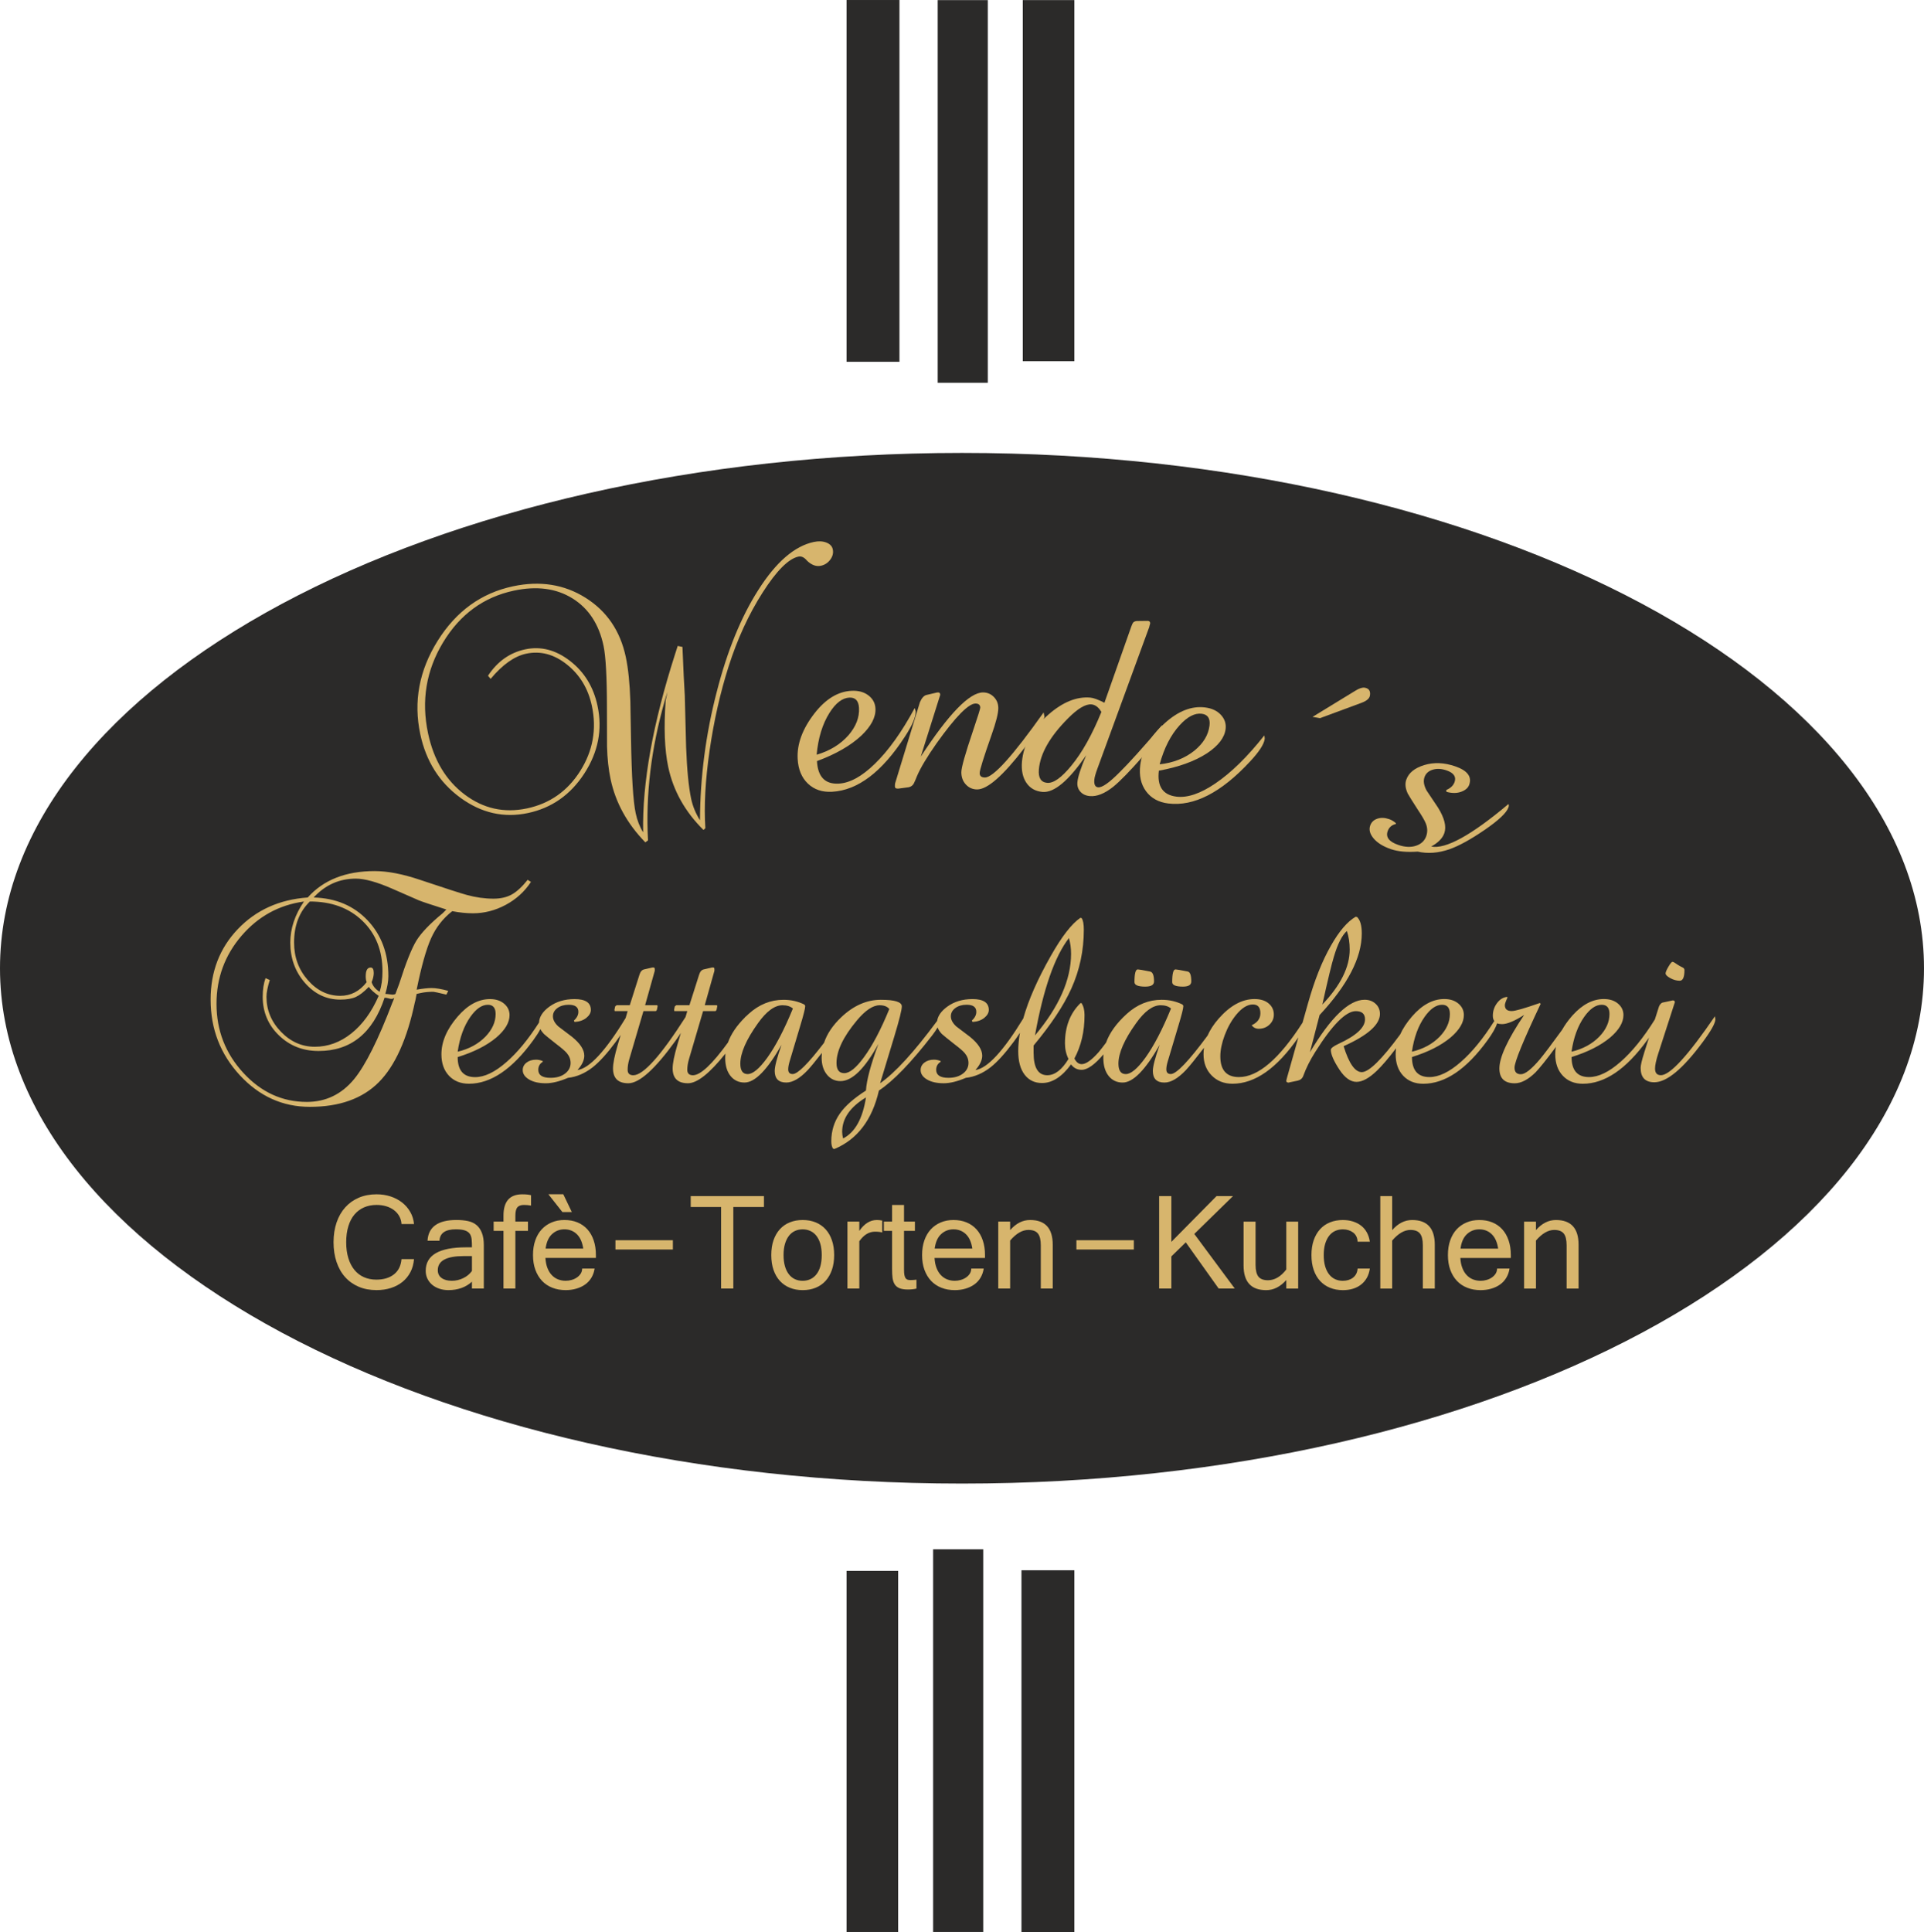
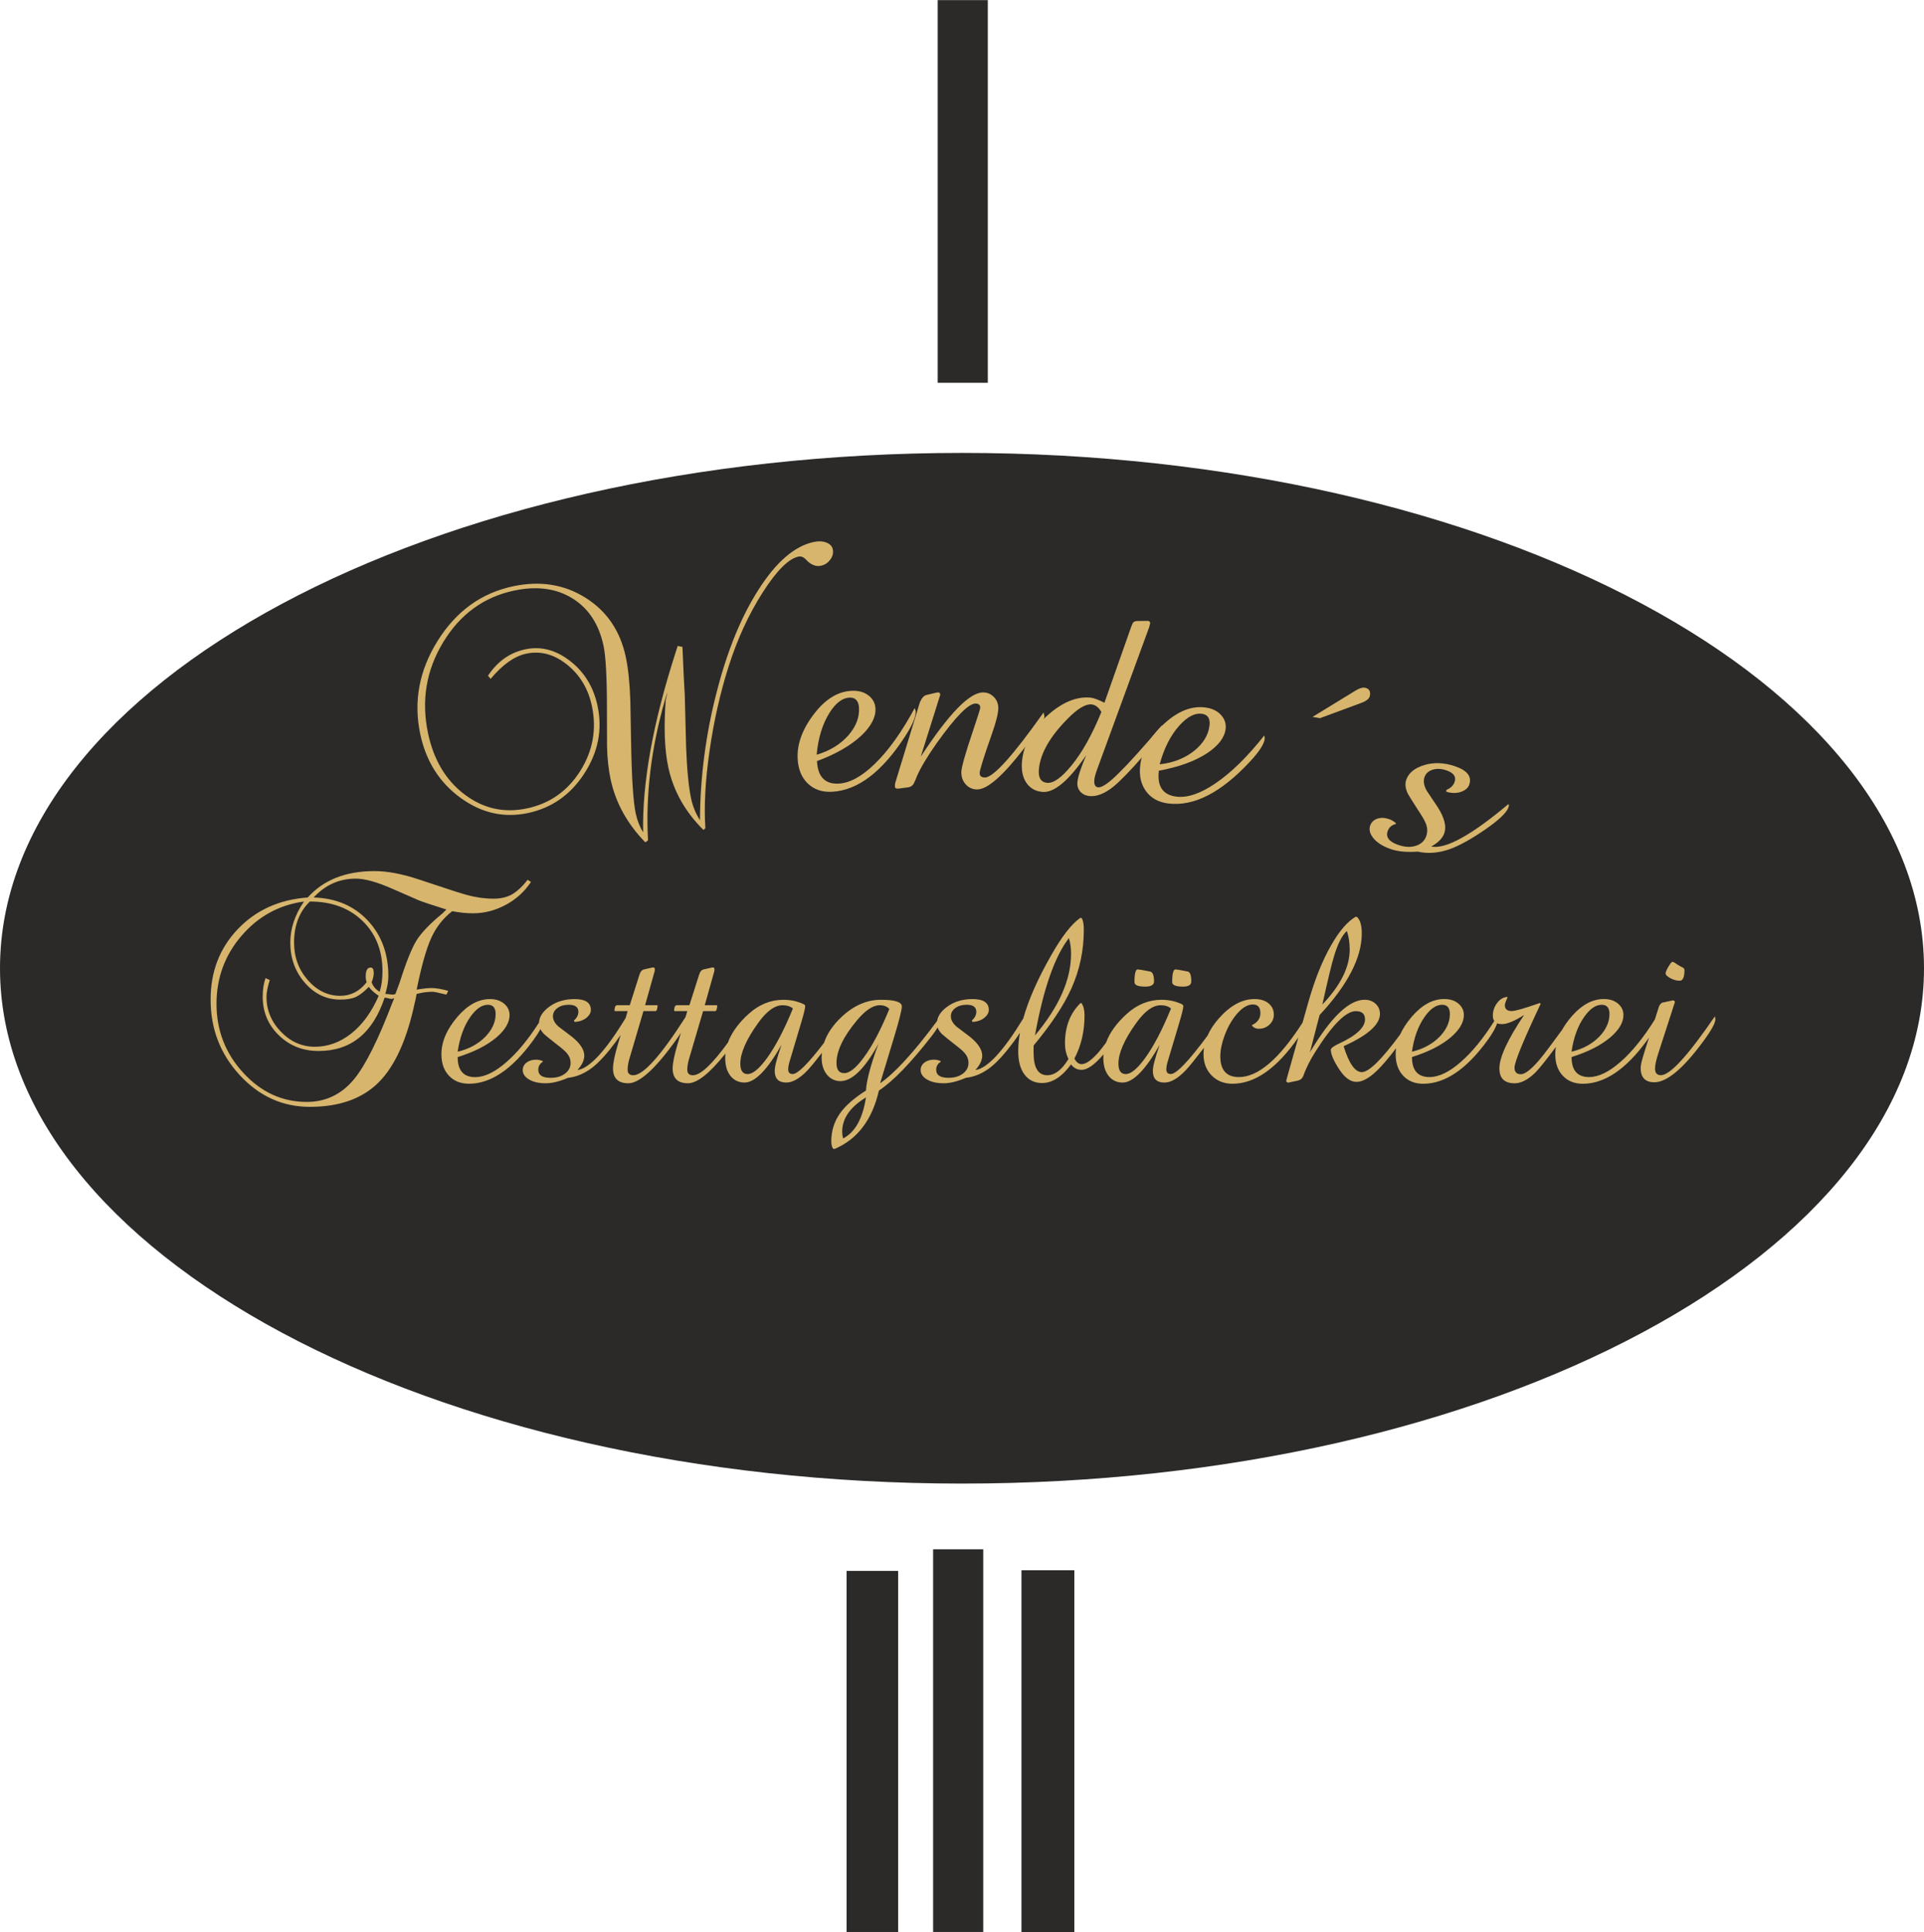
<svg xmlns="http://www.w3.org/2000/svg" xml:space="preserve" width="40.346mm" height="40.509mm" version="1.1" style="shape-rendering:geometricPrecision; text-rendering:geometricPrecision; image-rendering:optimizeQuality; fill-rule:evenodd; clip-rule:evenodd" viewBox="0 0 2068.72 2077.06">
  <defs>
    <style type="text/css">
   
    .fil0 {fill:#2B2A29}
    .fil1 {fill:#D7B56D}
   
  </style>
  </defs>
  <g id="Ebene_x0020_1">
-     <polygon class="fil0" points="910.27,0 967.11,0 967.11,388.95 910.27,388.95 " />
    <polygon class="fil0" points="1008.22,0.11 1062.1,0.11 1062.1,411.52 1008.22,411.52 " />
-     <polygon class="fil0" points="1099.71,0.09 1155.14,0.09 1155.14,388.29 1099.71,388.29 " />
    <path class="fil0" d="M1034.36 486.9c571.17,0 1034.36,248.09 1034.36,554.01 0,305.92 -463.19,554 -1034.36,554 -571.17,0 -1034.36,-248.08 -1034.36,-554 0,-305.92 463.19,-554.01 1034.36,-554.01z" />
    <path class="fil1" d="M479.93 1069.27l2.02 -4.06c-7.43,-2.03 -13.35,-3.04 -17.74,-3.04 -4.22,0 -9.63,0.59 -16.23,1.78 5.07,-25.01 10.23,-43.39 15.46,-55.13 5.24,-11.75 12.84,-21.5 22.81,-29.28 7.77,1.52 15.21,2.28 22.3,2.28 12.17,0 23.87,-3 35.11,-9 11.23,-5.99 20.32,-14.23 27.25,-24.71l-3.55 -2.28c-5.91,7.43 -11.57,12.67 -16.98,15.72 -5.41,3.04 -12,4.56 -19.77,4.56 -9.47,0 -19.09,-1.35 -28.89,-4.06 -6.26,-1.69 -22.99,-7.1 -50.19,-16.22 -18.59,-6.26 -34.81,-9.38 -48.67,-9.38 -31.09,0 -55.08,9.47 -71.98,28.39 -30.58,2.19 -55.64,13.52 -75.15,33.96 -19.52,20.44 -29.28,45.71 -29.28,75.78 0,31.6 10.48,58.72 31.43,81.37 20.96,22.64 46.05,33.96 75.28,33.96 31.76,0 56.44,-8.79 74.01,-26.36 17.57,-17.58 30.58,-46.47 39.03,-86.69 0,0.68 0.59,-2.11 1.77,-8.36l4.57 -1.02c3.88,-0.84 8.36,-1.27 13.43,-1.27 0.84,0 5.49,1.02 13.94,3.04zm1287.87 62.61l5.26 -16.45c-0.63,0.9 -1.28,1.82 -1.96,2.76 -22.65,31.26 -45.71,46.89 -69.2,46.89 -8.96,0 -16.14,-2.87 -21.55,-8.61 -5.4,-5.75 -8.11,-13.43 -8.11,-23.07 0,-2.64 0.23,-5.28 0.67,-7.92 -10,13.51 -17.32,22.65 -21.96,27.44 -7.94,7.77 -15.38,11.66 -22.3,11.66 -10.98,0 -16.48,-5.33 -16.48,-15.97 0,-12 8.88,-31.17 26.62,-57.53 -10.31,6.59 -18.25,9.89 -23.83,9.89 -2.08,0 -3.83,-0.3 -5.26,-0.89 -1.37,4.62 -4.77,10.66 -10.2,18.12 -22.65,31.26 -45.71,46.89 -69.2,46.89 -8.95,0 -16.14,-2.87 -21.55,-8.61 -5.4,-5.75 -8.11,-13.43 -8.11,-23.07 0,-2.16 0.15,-4.32 0.45,-6.48 -8.28,10.87 -15.19,18.94 -20.72,24.22 -8.28,7.94 -15.54,11.91 -21.8,11.91 -6.42,0 -12.5,-4.31 -18.25,-12.93 -6.25,-9.47 -9.38,-16.64 -9.38,-21.55 0,-1.69 2.71,-3.8 8.11,-6.34 19.09,-8.78 28.64,-17.58 28.64,-26.36 0,-5.92 -3.3,-8.87 -9.89,-8.87 -10.64,0 -25.18,14.62 -43.6,43.85 -5.57,8.79 -9.89,17.4 -12.93,25.85 -1.02,2.7 -3.04,4.39 -6.09,5.07l-8.61 1.77c-0.17,0 -0.34,0.08 -0.51,0.25 -0.34,0 -0.59,0 -0.76,0 -1.52,0 -2.28,-0.67 -2.28,-2.03 0,-0.17 0.25,-1.18 0.76,-3.04l12.25 -43.5c-23.02,33.22 -46.61,49.83 -70.8,49.83 -9.13,0 -16.6,-2.95 -22.43,-8.87 -5.83,-5.92 -8.75,-13.52 -8.75,-22.82 0,-2.34 0.17,-4.68 0.52,-6.99 -9.3,12.09 -15.8,20.11 -19.53,24.06 -8.45,8.91 -16.14,13.35 -23.06,13.35 -8.28,0 -12.42,-4.18 -12.42,-12.5 0,-4.86 2.46,-14.19 7.35,-28.05 -15.38,27.04 -28.64,40.55 -39.79,40.55 -6.26,0 -11.28,-2.37 -15.08,-7.1 -3.8,-4.73 -5.71,-11.23 -5.71,-19.51 0,-1.24 0.05,-2.47 0.15,-3.7 -9.42,11.08 -17.24,16.62 -23.47,16.62 -4.73,0 -8.53,-1.95 -11.4,-5.83 -9.8,13.35 -20.19,20.02 -31.18,20.02 -7.94,0 -14.19,-3 -18.76,-9 -4.56,-6 -6.85,-14.4 -6.85,-25.22 0,-6.24 0.62,-12.84 1.84,-19.81 -1.88,2.97 -4.14,6.23 -6.78,9.79 -9.21,12.42 -17.45,21.5 -24.72,27.25 -8.44,6.59 -17.32,10.39 -26.61,11.41 -9.13,3.89 -17.07,5.83 -23.83,5.83 -7.43,0 -13.43,-1.35 -18,-4.06 -4.56,-2.7 -6.84,-6.09 -6.84,-10.14 0,-3.21 1.35,-5.88 4.05,-7.99 2.71,-2.11 6.17,-3.17 10.4,-3.17 2.36,0 4.73,0.51 7.1,1.52l0 0.76c-3.21,2.03 -4.82,4.9 -4.82,8.62 0,5.74 4.39,8.62 13.18,8.62 6.42,0 11.61,-1.52 15.59,-4.56 3.97,-3.04 5.96,-6.85 5.96,-11.4 0,-3.89 -1.35,-7.44 -4.06,-10.65 -1.86,-2.19 -5.58,-5.41 -11.15,-9.63 -7.1,-5.58 -11.58,-9.21 -13.43,-10.9 -2.2,-2.31 -3.72,-4.65 -4.56,-7.02 -1.41,2.49 -3.35,5.33 -5.83,8.54 -22.64,29.24 -41.74,49.01 -57.28,59.31 -7.27,31.6 -23.24,52.55 -47.91,62.86l-1.52 -0.51c-1.18,-1.86 -1.77,-4.48 -1.77,-7.86 0,-10.98 3.04,-20.87 9.13,-29.65 5.74,-8.28 15.12,-16.56 28.13,-24.84 0.68,-11.15 5.15,-27.88 13.43,-50.19 -14.7,26.7 -28.3,40.05 -40.81,40.05 -5.92,0 -10.77,-2.32 -14.57,-6.97 -3.8,-4.65 -5.71,-10.77 -5.71,-18.38 0,-1.66 0.08,-3.31 0.24,-4.95 -7.01,9 -12.08,15.16 -15.19,18.47 -8.45,8.91 -16.14,13.35 -23.07,13.35 -8.28,0 -12.42,-4.18 -12.42,-12.5 0,-4.86 2.45,-14.19 7.35,-28.05 -15.38,27.04 -28.64,40.55 -39.8,40.55 -6.25,0 -11.28,-2.37 -15.08,-7.1 -3.8,-4.73 -5.7,-11.23 -5.7,-19.51 0,-1.5 0.07,-2.98 0.21,-4.47 -16.96,21.23 -30.37,31.85 -40.26,31.85 -10.98,0 -16.47,-5.33 -16.47,-15.97 0,-5.41 1.69,-13.85 5.07,-25.34l3.76 -12.8c-1.61,2.56 -3.54,5.38 -5.79,8.49 -21.97,30.42 -38.87,45.63 -50.69,45.63 -10.98,0 -16.47,-5.33 -16.47,-15.97 0,-5.41 1.69,-13.85 5.07,-25.34l3.13 -10.66c-1.55,2.33 -3.31,4.83 -5.28,7.49 -9.21,12.42 -17.45,21.5 -24.71,27.25 -8.45,6.59 -17.32,10.39 -26.62,11.41 -9.12,3.89 -17.06,5.83 -23.82,5.83 -7.44,0 -13.44,-1.35 -18,-4.06 -4.56,-2.7 -6.85,-6.09 -6.85,-10.14 0,-3.21 1.35,-5.88 4.06,-7.99 2.7,-2.11 6.17,-3.17 10.39,-3.17 2.36,0 4.73,0.51 7.1,1.52l0 0.76c-3.21,2.03 -4.81,4.9 -4.81,8.62 0,5.74 4.39,8.62 13.18,8.62 6.42,0 11.62,-1.52 15.59,-4.56 3.97,-3.04 5.96,-6.85 5.96,-11.4 0,-3.89 -1.35,-7.44 -4.06,-10.65 -1.86,-2.19 -5.57,-5.41 -11.15,-9.63 -7.1,-5.58 -11.58,-9.21 -13.43,-10.9 -1.67,-1.74 -2.94,-3.51 -3.83,-5.29 -1.79,3.45 -4.32,7.41 -7.58,11.88 -22.64,31.26 -45.71,46.89 -69.19,46.89 -8.96,0 -16.14,-2.87 -21.55,-8.61 -5.41,-5.75 -8.11,-13.43 -8.11,-23.07 0,-13.52 5.83,-27.04 17.49,-40.55 10.81,-12.51 22.39,-18.76 34.73,-18.76 6.25,0 11.32,1.65 15.21,4.94 3.89,3.29 5.83,7.39 5.83,12.29 0,7.94 -4.74,15.97 -14.2,24.08 -10.31,8.62 -24.16,15.63 -41.57,21.04 0,14.37 6.25,21.55 18.76,21.55 10.14,0 21.38,-5.4 33.71,-16.22 11.8,-10.29 23.47,-24.44 35,-42.45 0.32,-6.25 4.03,-11.95 11.13,-17.12 7.43,-5.4 16.47,-8.11 27.12,-8.11 11.65,0 17.48,3.89 17.48,11.66 0,3.04 -1.6,5.87 -4.81,8.49 -3.21,2.62 -7.43,4.1 -12.67,4.44l-0.76 -1.52c3.21,-2.87 4.82,-5.99 4.82,-9.38 0,-5.07 -3.47,-7.6 -10.39,-7.6 -4.9,0 -8.96,1.18 -12.17,3.55 -3.21,2.36 -4.81,5.32 -4.81,8.87 0,3.72 1.94,7.35 5.83,10.9 4.9,3.72 9.8,7.43 14.7,11.15 8.78,7.1 13.18,13.86 13.18,20.28 0,4.9 -2.45,10.05 -7.35,15.46 12.92,-1.8 30.19,-20.45 51.81,-55.97l2.17 -7.4 -13.94 0 -0.25 -1.52 0.76 -3.55 1.52 -1.27 14.19 0 10.39 -32.7c1.02,-3.38 2.7,-5.32 5.07,-5.83l8.87 -2.03 1.27 0c0.85,0 1.27,0.59 1.27,1.77l0 1.78 -10.39 37 13.18 0 0.25 1.27 -0.76 3.8 -1.02 1.27 -13.43 0 -15.21 51.7c-1.18,4.06 -1.77,7.86 -1.77,11.41 0,3.89 2.03,5.83 6.09,5.83 10.76,0 29.49,-20.86 56.17,-62.56l1.88 -6.38 -13.94 0 -0.25 -1.52 0.76 -3.55 1.52 -1.27 14.2 0 10.39 -32.7c1.01,-3.38 2.7,-5.32 5.07,-5.83l8.88 -2.03 1.27 0c0.85,0 1.27,0.59 1.27,1.77l0 1.78 -10.39 37 13.18 0 0.25 1.27 -0.76 3.8 -1.02 1.27 -13.43 0 -15.21 51.7c-1.18,4.06 -1.77,7.86 -1.77,11.41 0,3.89 2.03,5.83 6.08,5.83 8.08,0 20.62,-11.73 37.65,-35.18 3.3,-9.19 9.41,-18.21 18.32,-27.06 0.18,-0.29 0.37,-0.57 0.56,-0.87 0.04,0.07 0.08,0.14 0.12,0.21 1.02,-1 2.08,-2 3.18,-3 11.15,-10.14 23.65,-15.21 37.51,-15.21 8.11,0 15.55,1.69 22.3,5.02l1.02 1.27 0 0.76c0,2.19 -1.69,8.92 -5.07,20.15l-11.66 39.03c-1.01,3.38 -1.52,6.21 -1.52,8.57 0,3.34 1.6,5.03 4.81,5.03 5.39,0 16.63,-11.2 33.73,-33.6 3.19,-9.62 9.35,-18.79 18.48,-27.48 13.18,-12.51 27.38,-18.76 42.58,-18.76 15.04,0 22.56,2.37 22.56,7.1 0,3.72 -2.7,14.53 -8.11,32.45l-15.21 50.19c16.07,-11.2 36.5,-33.54 61.29,-67.03 0.88,-5.56 4.52,-10.68 10.95,-15.36 7.43,-5.4 16.47,-8.11 27.12,-8.11 11.66,0 17.49,3.89 17.49,11.66 0,3.04 -1.6,5.87 -4.81,8.49 -3.21,2.62 -7.43,4.1 -12.67,4.44l-0.76 -1.52c3.21,-2.87 4.81,-5.99 4.81,-9.38 0,-5.07 -3.47,-7.6 -10.39,-7.6 -4.9,0 -8.95,1.18 -12.17,3.55 -3.21,2.36 -4.81,5.32 -4.81,8.87 0,3.72 1.95,7.35 5.83,10.9 4.9,3.72 9.8,7.43 14.7,11.15 8.79,7.1 13.18,13.86 13.18,20.28 0,4.9 -2.45,10.05 -7.35,15.46 12.86,-1.79 30.03,-20.28 51.5,-55.46 5.55,-19.85 15.42,-42.25 29.61,-67.23 11.83,-20.95 22.47,-34.64 31.94,-41.06l1.27 0.51c1.52,2.2 2.28,6.34 2.28,12.42 0,22.3 -4.48,43.43 -13.47,63.37 -8.16,18.08 -21.67,38.44 -40.52,61.08 0,1.69 0,3.38 0,5.07 0,1.69 0,2.62 0,2.79 0,16.05 4.9,24.08 14.71,24.08 8.11,0 15.71,-5.83 22.81,-17.49 -2.53,-5.07 -3.8,-10.64 -3.8,-16.73 0,-18.08 5.58,-32.52 16.73,-43.34l1.02 0c2.19,3.21 3.29,7.52 3.29,12.93 0,17.57 -3.63,33.12 -10.9,46.64 2.03,4.06 4.65,6.08 7.86,6.08 4.56,0 10.64,-4.31 18.25,-12.93 2.2,-2.64 4.85,-6.05 7.95,-10.22 3.74,-10.5 11.15,-20.79 22.21,-30.84 11.15,-10.14 23.66,-15.21 37.51,-15.21 8.11,0 15.55,1.69 22.3,5.02l1.02 1.27 0 0.76c0,2.19 -1.69,8.92 -5.07,20.15l-11.66 39.03c-1.01,3.38 -1.52,6.21 -1.52,8.57 0,3.34 1.6,5.03 4.81,5.03 5.98,0 19.16,-13.78 39.54,-41.34 2.7,-6.17 6.67,-12.25 11.91,-18.23 12.34,-14.03 25.18,-21.04 38.53,-21.04 6.42,0 11.49,1.56 15.21,4.69 3.72,3.13 5.58,7.14 5.58,12.04 0,4.22 -1.56,7.81 -4.69,10.77 -3.12,2.96 -6.97,4.44 -11.53,4.44 -3.21,0 -5.74,-1.27 -7.6,-3.8 6.25,-2.87 9.38,-7.18 9.38,-12.93 0,-6.26 -2.7,-9.38 -8.11,-9.38 -5.91,0 -11.91,3.71 -18,11.15 -5.07,6.25 -9.17,13.56 -12.29,21.92 -3.13,8.36 -4.69,15.93 -4.69,22.68 0,14.87 6.68,22.3 20.03,22.3 20.58,0 43.38,-19.51 68.4,-58.54l5.86 -20.8c6.93,-24.67 15.12,-45.29 24.59,-61.85 8.79,-15.54 17.66,-25.93 26.62,-31.17l1.52 0.26c3.38,3.21 5.07,9.12 5.07,17.74 0,26.02 -15.13,55.26 -45.37,87.7l-10.39 40.05c22.47,-37.69 42.08,-56.52 58.81,-56.52 4.73,0 8.66,1.44 11.79,4.31 3.12,2.87 4.69,6.51 4.69,10.9 0,11.49 -13.01,23.06 -39.04,34.72 5.75,18.59 12.25,27.88 19.52,27.88 7.64,0 21.41,-13.5 41.28,-40.48 2.91,-6.45 7.15,-12.9 12.71,-19.34 10.82,-12.51 22.39,-18.76 34.72,-18.76 6.26,0 11.33,1.65 15.21,4.94 3.89,3.29 5.83,7.39 5.83,12.29 0,7.94 -4.73,15.97 -14.2,24.08 -10.31,8.62 -24.16,15.63 -41.57,21.04 0,14.37 6.26,21.55 18.76,21.55 10.14,0 21.38,-5.4 33.71,-16.22 12.15,-10.59 24.16,-25.27 36.02,-44.05 -1.03,-1.42 -1.55,-3.29 -1.55,-5.63 0,-5.07 1.52,-9.63 4.56,-13.69 3.04,-4.06 6.68,-6.25 10.9,-6.59l0.25 0.76c-1.86,4.06 -2.79,6.76 -2.79,8.11 0,4.22 2.45,6.34 7.35,6.34 3.72,0 13.77,-2.88 30.16,-8.62l1.02 0.76c-18.76,39.71 -28.14,62.61 -28.14,68.69 0,4.73 2.28,7.1 6.85,7.1 4.56,0 11.41,-5.4 20.53,-16.22 4.52,-5.42 12.44,-15.93 23.77,-31.51 2.67,-4.79 6.07,-9.57 10.19,-14.36 0.32,-0.36 0.64,-0.73 0.96,-1.09l0.31 -0.44 0.04 0.05c10.44,-11.52 21.58,-17.28 33.42,-17.28 6.26,0 11.33,1.65 15.21,4.94 3.89,3.29 5.83,7.39 5.83,12.29 0,7.94 -4.73,15.97 -14.19,24.08 -10.31,8.62 -24.17,15.63 -41.57,21.04 0,14.37 6.26,21.55 18.76,21.55 10.14,0 21.37,-5.4 33.71,-16.22 12.51,-10.9 24.86,-26.13 37.06,-45.71l4.51 -14.11c1.18,-2.7 2.87,-4.14 5.07,-4.31l9.38 -2.03 0.76 0c1.18,0 1.77,0.68 1.77,2.03 0,0.16 -0.17,0.68 -0.51,1.52l-17.23 53.23c-2.36,7.27 -3.55,12.76 -3.55,16.48 0,4.73 2.11,7.1 6.34,7.1 9.8,0 29.15,-21.12 58.04,-63.37 0,0.34 0.09,0.85 0.26,1.52 0.17,0.68 0.25,1.27 0.25,1.77 0,4.06 -4.56,12.25 -13.69,24.59 -21.29,28.72 -38.61,43.09 -51.96,43.09 -9.8,0 -14.71,-5.16 -14.71,-15.46 0,-2.87 1.27,-8.28 3.8,-16.22zm38.28 -77.56c-3.38,0 -6.76,-0.93 -10.14,-2.79 -3.38,-1.86 -5.07,-3.55 -5.07,-5.07 0,-1.35 1.02,-3.76 3.05,-7.22 2.03,-3.46 3.46,-5.19 4.31,-5.19 0.85,0 1.94,0.51 3.3,1.52 2.19,1.52 3.8,2.53 4.81,3.04 1.02,0.51 2.07,1.06 3.17,1.65 1.1,0.59 1.65,1.48 1.65,2.66 0,7.6 -1.69,11.41 -5.07,11.41zm-116.35 76.29c12.17,-2.87 22.13,-8.28 29.91,-16.22 7.27,-7.6 10.9,-15.72 10.9,-24.33 0,-6.59 -2.79,-9.89 -8.36,-9.89 -6.42,0 -12.67,4.31 -18.76,12.93 -6.93,9.8 -11.49,22.3 -13.69,37.51zm-171.6 0c12.17,-2.87 22.14,-8.28 29.91,-16.22 7.27,-7.6 10.9,-15.72 10.9,-24.33 0,-6.59 -2.79,-9.89 -8.36,-9.89 -6.42,0 -12.67,4.31 -18.76,12.93 -6.93,9.8 -11.49,22.3 -13.69,37.51zm-96.31 -50.69c19.6,-20.62 29.4,-40.3 29.4,-59.06 0,-7.44 -1.02,-14.11 -3.04,-20.03 -5.24,4.73 -9.89,13.94 -13.95,27.63 -2.36,7.6 -6.5,24.76 -12.41,51.45zm-162.73 4.27c-2.71,-2.33 -6.42,-3.51 -11.15,-3.51 -8.45,0 -17.24,6.42 -26.37,19.26 -12.67,17.66 -19.01,32.15 -19.01,43.51 0,7.48 2.62,11.24 7.86,11.24 5.58,0 12.59,-5.83 21.04,-17.49 9.13,-12.67 18.34,-30.33 27.63,-53.02zm-27.63 -23.53c-7.77,0 -11.66,-1.6 -11.66,-4.82 0,-9.12 1.18,-13.69 3.55,-13.69 1.18,0 5.58,0.76 13.18,2.28 2.87,0.51 4.31,4.06 4.31,10.64 0,3.72 -3.13,5.58 -9.38,5.58zm40.56 0c-7.77,0 -11.66,-1.6 -11.66,-4.82 0,-9.12 1.18,-13.69 3.55,-13.69 1.18,0 5.57,0.76 13.18,2.28 2.54,0.51 3.8,4.06 3.8,10.64 0,3.72 -2.96,5.58 -8.87,5.58zm-159.18 52.46c25.85,-30.75 38.78,-59.99 38.78,-87.7 0,-6.08 -0.76,-11.74 -2.29,-16.98 -15.37,19.94 -27.54,54.84 -36.5,104.68zm-206.32 110.77c12.84,-6.59 21.04,-21.29 24.59,-44.1 -17.06,10.31 -25.6,22.64 -25.6,37 0,2.19 0.34,4.56 1.02,7.1zm49.68 -139.15c-2.2,-2.71 -5.66,-4.06 -10.39,-4.06 -7.27,0 -15.46,5.49 -24.59,16.47 -14.53,17.41 -21.8,32.62 -21.8,45.63 0,7.26 2.78,10.9 8.36,10.9 5.74,0 12.76,-5.66 21.04,-16.98 9.13,-12.34 18.25,-29.66 27.38,-51.96zm-103.67 -0.55c-2.7,-2.33 -6.42,-3.51 -11.15,-3.51 -8.45,0 -17.23,6.42 -26.36,19.26 -12.67,17.66 -19.01,32.15 -19.01,43.51 0,7.48 2.61,11.24 7.86,11.24 5.58,0 12.59,-5.83 21.04,-17.49 9.13,-12.67 18.34,-30.33 27.63,-53.02zm-360.43 46.42c12.17,-2.87 22.13,-8.28 29.91,-16.22 7.27,-7.6 10.9,-15.72 10.9,-24.33 0,-6.59 -2.79,-9.89 -8.36,-9.89 -6.42,0 -12.67,4.31 -18.76,12.93 -6.93,9.8 -11.49,22.3 -13.69,37.51zm-66.92 -62.1c-0.84,0.51 -1.94,0.76 -3.3,0.76 -0.5,0 -1.6,-0.12 -3.29,-0.38 -1.69,-0.25 -3.12,-0.38 -4.31,-0.38 2.19,-7.27 3.29,-13.6 3.29,-19.01 0,-24.33 -7.43,-44.35 -22.3,-60.07 -14.87,-15.72 -34.22,-23.91 -58.04,-24.59 12.51,-13.52 27.63,-20.28 45.37,-20.28 9.63,0 22.72,3.64 39.28,10.9l28.4 12.42c3.21,1.35 13.1,4.65 29.66,9.89l-4.06 4.06c-13.52,11.15 -22.85,20.87 -28.01,29.15 -5.15,8.28 -11.37,23.83 -18.63,46.63 -0.67,2.03 -2.03,5.67 -4.06,10.9zm-16.98 -2.28c-4.39,-2.7 -7.27,-6.16 -8.62,-10.39 1.52,-3.55 2.28,-6.84 2.28,-9.89 0,-3.88 -1.1,-5.83 -3.3,-5.83 -3.55,0 -5.32,3.13 -5.32,9.38 0,2.71 0.33,4.82 1.02,6.34 -7.6,9.8 -17.07,14.71 -28.39,14.71 -13.35,0 -24.97,-5.62 -34.85,-16.86 -9.89,-11.24 -14.83,-24.71 -14.83,-40.42 0,-18.42 5.66,-33.12 16.98,-44.11 23.32,0 42.16,6.93 56.52,20.79 14.37,13.85 21.55,31.93 21.55,54.24 0,8.45 -1.02,15.8 -3.04,22.05zm15.72 6.34c-0.34,1.35 -1.02,3.13 -2.04,5.32 -15.2,39.88 -28.89,67.26 -41.06,82.13 -13.52,16.39 -30.5,24.59 -50.95,24.59 -26.35,0 -49.13,-10.43 -68.31,-31.3 -19.18,-20.87 -28.77,-45.58 -28.77,-74.14 0,-27.88 8.96,-52.26 26.87,-73.12 17.92,-20.87 40.3,-33.16 67.17,-36.88 -9.8,14.36 -14.7,29.06 -14.7,44.11 0,16.89 5.24,31.34 15.72,43.34 10.48,11.99 23.15,17.99 38.02,17.99 6.93,0 12.46,-0.93 16.6,-2.78 4.14,-1.86 8.83,-5.49 14.07,-10.9 2.19,3.05 5.74,6.25 10.64,9.63 -7.6,17.4 -17.4,30.88 -29.41,40.42 -12,9.55 -25.09,14.32 -39.29,14.32 -13.85,0 -25.98,-5.36 -36.37,-16.09 -10.39,-10.73 -15.59,-23.28 -15.59,-37.64 0,-4.39 1.18,-10.39 3.55,-18l-4.56 -2.03c-2.03,5.58 -3.04,12.25 -3.04,20.02 0,16.39 5.79,30.21 17.36,41.44 11.58,11.23 25.81,16.85 42.71,16.85 34.64,0 58.3,-19.09 70.97,-57.28 1.18,0 2.54,0.21 4.06,0.64 1.52,0.42 2.54,0.63 3.05,0.63 1.52,0 2.61,-0.42 3.3,-1.27z" />
    <path class="fil1" d="M962.53 841.83l26.6 -86.97c1.99,-4.58 4.38,-7.17 7.17,-7.77l10.16 -2.39c0.4,-0.2 1.19,-0.3 2.39,-0.3 1.39,0 2.09,0.89 2.09,2.69 0,0.2 -0.2,0.8 -0.59,1.79l-20.33 64.55c30.09,-46.02 52.4,-69.04 66.95,-69.04 4.58,0 8.47,1.64 11.65,4.88 3.19,3.29 4.78,7.27 4.78,12.05 0,5.53 -2.49,15.34 -7.48,29.39 -8.37,23.76 -12.55,37.21 -12.55,40.4 0,3.14 1.89,4.73 5.68,4.73 8.96,0 29.99,-23.31 63.06,-69.94 0.6,2.99 0.9,4.38 0.9,4.18 0,3.99 -7.27,15.44 -21.82,34.37 -22.71,29.49 -39.55,44.23 -50.5,44.23 -4.78,0 -8.82,-1.74 -12.11,-5.23 -3.29,-3.49 -4.93,-7.92 -4.93,-13.3 0,-4.98 4.18,-19.82 12.55,-44.53 5.18,-15.34 7.77,-23.61 7.77,-24.81 0,-2.98 -1.7,-4.48 -5.08,-4.48 -7.57,0 -21.52,14.25 -41.84,42.74 -10.36,14.75 -17.43,26.6 -21.22,35.57 -0.99,2.59 -2.04,5.03 -3.14,7.32 -1.1,2.29 -2.94,3.73 -5.53,4.33l-11.06 1.49 -1.19 0c-1.79,0 -2.69,-0.79 -2.69,-2.39 0,-1.79 0.1,-2.99 0.3,-3.58z" />
    <path class="fil1" d="M1167.85 811.96c-18.8,27.35 -34.45,40.49 -46.95,39.39 -7.54,-0.66 -13.31,-3.91 -17.29,-9.76 -3.99,-5.85 -5.57,-13.44 -4.76,-22.77 1.64,-18.66 11.11,-35.53 28.43,-50.61 15.38,-13.46 30.41,-19.54 45.1,-18.25 3.37,0.29 8.41,2.13 15.12,5.52l28.73 -81.49c0.81,-2.33 1.54,-3.92 2.22,-4.76 0.67,-0.84 1.92,-1.38 3.74,-1.62l12.01 -0.15c1.79,0.16 2.6,1.13 2.45,2.91 -0.02,0.2 -0.16,0.69 -0.43,1.47 -0.27,0.77 -0.43,1.46 -0.48,2.06l-55.99 152.96c-1.84,4.99 -2.87,8.8 -3.1,11.38 -0.45,5.16 0.91,7.88 4.09,8.16 4.37,0.38 12.15,-5.09 23.35,-16.45 9.4,-9.18 24.46,-25.86 45.19,-50.15 0.44,1.84 0.62,3.25 0.53,4.25 -0.34,3.92 -7.29,13.61 -20.83,28.92 -13.99,15.93 -24.65,26.85 -31.97,32.81 -9.24,7.34 -17.64,10.71 -25.18,10.04 -4.37,-0.38 -7.78,-1.98 -10.23,-4.74 -2.46,-2.81 -3.51,-6.21 -3.16,-10.13 0.5,-5.71 3.65,-15.38 9.43,-28.97zm16.38 -46.57c-2.96,-5.06 -6.52,-7.77 -10.69,-8.13 -6.35,-0.56 -14.79,4.5 -25.32,15.13 -19.3,19.41 -29.7,37.65 -31.19,54.67 -0.79,9.08 2.18,13.94 8.93,14.53 6.75,0.59 15.39,-5.55 25.91,-18.38 11.64,-14.13 22.42,-33.39 32.36,-57.82z" />
    <path class="fil1" d="M983.48 761.24c0.69,1.76 1.05,2.94 1.08,3.53 0.3,5.77 -3.52,14.75 -11.45,26.94 -24.73,38.2 -50.93,58.03 -78.59,59.48 -10.54,0.55 -19.18,-2.39 -25.9,-8.82 -6.72,-6.43 -10.38,-15.32 -10.97,-26.66 -0.83,-15.92 5.2,-32.19 18.09,-48.83 11.96,-15.39 25.2,-23.47 39.73,-24.23 7.36,-0.38 13.43,1.24 18.21,4.88 4.78,3.64 7.32,8.34 7.62,14.12 0.49,9.35 -4.59,19.09 -15.23,29.23 -11.61,10.78 -27.49,19.89 -47.65,27.33 0.89,16.92 8.69,24.98 23.41,24.21 11.94,-0.63 24.84,-7.69 38.7,-21.18 14.81,-14.34 29.12,-34.34 42.94,-60.01zm-105.41 50.12c14.15,-4.14 25.55,-11.12 34.22,-20.95 8.09,-9.4 11.86,-19.17 11.33,-29.32 -0.41,-7.76 -3.89,-11.47 -10.45,-11.13 -7.56,0.39 -14.66,5.86 -21.29,16.38 -7.55,11.97 -12.16,26.98 -13.8,45.02z" />
    <path class="fil1" d="M1359.41 790.63c0.37,1.85 0.52,3.08 0.45,3.67 -0.7,5.74 -6.02,13.92 -15.96,24.54 -30.99,33.33 -60.23,48.31 -87.71,44.93 -10.49,-1.29 -18.47,-5.68 -23.98,-13.18 -5.5,-7.5 -7.56,-16.88 -6.18,-28.15 1.94,-15.82 10.71,-30.81 26.3,-44.95 14.45,-13.08 28.9,-18.74 43.33,-16.96 7.32,0.9 13.01,3.56 17.08,7.97 4.08,4.41 5.76,9.49 5.06,15.22 -1.14,9.29 -7.83,18.01 -20.07,26.14 -13.3,8.6 -30.52,14.82 -51.67,18.64 -2.07,16.81 4.21,26.11 18.85,27.91 11.86,1.46 25.79,-3.26 41.78,-14.14 17.08,-11.55 34.65,-28.77 52.71,-51.64zm-112.51 31.05c14.65,-1.62 27.1,-6.51 37.33,-14.69 9.6,-7.86 15.01,-16.82 16.25,-26.91 0.95,-7.71 -1.84,-11.97 -8.37,-12.77 -7.52,-0.92 -15.45,3.22 -23.81,12.43 -9.52,10.48 -16.65,24.45 -21.41,41.94z" />
    <path class="fil1" d="M1463.7 755.64l-44.48 16.44 -7.95 -1.4 46.25 -28.26c4.09,-2.52 7.4,-3.55 9.96,-3.1 4.51,0.79 6.33,3.65 5.47,8.55 -0.55,3.14 -3.64,5.73 -9.26,7.77z" />
    <path class="fil1" d="M1524.3 915.51c-11.66,0.83 -21.26,-0.05 -28.8,-2.65 -8.29,-2.86 -14.45,-6.67 -18.5,-11.43 -4.05,-4.76 -5.3,-9.4 -3.74,-13.93 1.24,-3.58 3.76,-6.03 7.59,-7.35 3.83,-1.32 8.09,-1.16 12.8,0.46 2.64,0.91 5.08,2.38 7.33,4.42l-0.29 0.85c-4.36,1.03 -7.25,3.61 -8.68,7.76 -2.2,6.4 1.59,11.3 11.39,14.67 7.16,2.47 13.54,2.76 19.13,0.9 5.59,-1.87 9.27,-5.34 11.02,-10.43 1.49,-4.33 1.35,-8.81 -0.44,-13.43 -1.23,-3.16 -4.14,-8.17 -8.73,-15.02 -5.77,-8.94 -9.37,-14.71 -10.79,-17.3 -2.53,-5.51 -3.05,-10.43 -1.55,-14.76 2.53,-7.35 8.97,-12.61 19.34,-15.78 10.36,-3.17 21.48,-2.72 33.35,1.37 13,4.48 18.01,11.05 15.02,19.71 -1.17,3.39 -4.05,5.93 -8.63,7.62 -4.59,1.69 -9.87,1.71 -15.83,0.08l-0.26 -1.98c4.68,-1.97 7.67,-4.84 8.97,-8.61 1.95,-5.65 -0.94,-9.81 -8.67,-12.47 -5.47,-1.88 -10.44,-2.12 -14.93,-0.71 -4.49,1.4 -7.41,4.09 -8.78,8.04 -1.43,4.14 -0.66,8.94 2.32,14.39 4.04,6.02 8.07,12.05 12.11,18.08 7.07,11.29 9.37,20.5 6.91,27.66 -1.88,5.47 -6.59,10.27 -14.13,14.42 15.6,3.05 43.28,-12.18 83.06,-45.68 0.56,0.83 0.57,1.99 0.06,3.5 -2.01,5.84 -10.53,13.92 -25.57,24.23 -15.03,10.31 -27.7,17.27 -38.01,20.89 -11.95,4.1 -23.3,4.94 -34.05,2.5z" />
    <path class="fil1" d="M758.41 890.33c-1.57,-23.7 -0.05,-51.52 4.56,-83.46 4.61,-31.94 11.44,-62.11 20.48,-90.51 9.41,-29.5 21.61,-55.98 36.58,-79.42 14.98,-23.45 27.83,-36.32 38.54,-38.59 3.12,-0.66 6.19,0.83 9.2,4.46 4.87,4.67 9.83,6.47 14.9,5.39 4.09,-0.87 7.44,-3.06 10.06,-6.57 2.61,-3.51 3.51,-7.21 2.68,-11.11 -0.7,-3.31 -3,-5.73 -6.89,-7.25 -3.89,-1.51 -8.36,-1.73 -13.43,-0.66 -20.85,4.43 -40.8,21.71 -59.86,51.83 -18.48,28.98 -33.34,65.44 -44.58,109.38 -11.76,45.27 -17.78,91.26 -18.03,137.96 -4.62,-7.37 -7.78,-15.05 -9.48,-23.04 -2.69,-12.66 -4.5,-31.23 -5.42,-55.67 -0.45,-18.44 -0.93,-36.98 -1.43,-55.61 -0.72,-11.04 -1.55,-28.39 -2.5,-52.02l-5.11 -1.05 -2.94 9.18c-23.87,74.53 -35.28,138.27 -34.21,191.2 -3.71,-5.93 -6.39,-12.8 -8.04,-20.59 -2.69,-12.67 -4.36,-39.2 -5,-79.6l-0.72 -40.79c-0.63,-19.22 -2.26,-35.06 -4.91,-47.54 -5.96,-28.06 -20.41,-49.28 -43.32,-63.66 -22.91,-14.38 -48.89,-18.48 -77.93,-12.31 -34.11,7.25 -61.11,26.79 -81.03,58.62 -19.91,31.84 -26.14,65.29 -18.69,100.37 6.17,29.04 20.53,51.8 43.08,68.29 22.55,16.49 46.79,21.99 72.71,16.48 25.53,-5.43 45.74,-19.6 60.62,-42.53 14.88,-22.92 19.62,-47.15 14.19,-72.68 -4.31,-20.26 -14.14,-36.35 -29.51,-48.26 -15.36,-11.91 -31.42,-16.08 -48.18,-12.52 -16.57,3.52 -29.93,12.98 -40.1,28.39l2.85 3.36c12.83,-15.35 25.58,-24.38 38.25,-27.07 15.39,-3.28 30.03,0.64 43.9,11.75 13.87,11.11 22.77,25.92 26.7,44.43 5.3,24.94 1.14,48.23 -12.49,69.87 -13.63,21.63 -32.72,35.06 -57.28,40.28 -24.56,5.22 -46.9,0.25 -67.03,-14.93 -20.13,-15.17 -33.24,-37.08 -39.33,-65.73 -7.46,-35.08 -2.07,-67.7 16.17,-97.85 18.24,-30.15 43.63,-48.68 76.18,-55.61 24.55,-5.21 45.51,-2.44 62.87,8.33 17.36,10.77 28.51,27.75 33.44,50.94 2.4,11.31 3.63,33.35 3.67,66.13l0.1 42.14c0.31,12.97 1.59,24.71 3.83,35.24 5.34,25.14 17.79,47.76 37.33,67.84l2.9 -2.14c-2.66,-48.93 3.38,-99.1 18.12,-150.5 0.45,-1.72 1.43,-4.78 2.94,-9.18l-2.06 8.99c-2.11,29.37 -1.19,53.31 2.74,71.82 5.43,25.53 18.07,48.1 37.92,67.71l2.03 -1.96z" />
-     <path class="fil1" d="M445.16 1315.89l-13.44 0c-0.21,-3.12 -1.03,-5.93 -2.45,-8.49 -1.45,-2.55 -3.35,-4.72 -5.73,-6.5 -2.35,-1.78 -5.13,-3.17 -8.33,-4.13 -3.2,-0.95 -6.63,-1.42 -10.24,-1.42 -5,0 -9.49,0.88 -13.54,2.63 -4.03,1.75 -7.46,4.33 -10.32,7.71 -2.84,3.38 -5.03,7.56 -6.55,12.59 -1.55,5 -2.32,10.73 -2.32,17.18 0,6.45 0.77,12.15 2.32,17.13 1.52,4.95 3.69,9.15 6.5,12.58 2.78,3.41 6.19,6.04 10.19,7.82 3.99,1.78 8.49,2.68 13.41,2.68 7.81,0 14.11,-1.88 18.93,-5.68 4.79,-3.76 7.51,-9.23 8.12,-16.4l13.44 0c-0.44,5.29 -1.75,10.01 -3.92,14.11 -2.17,4.1 -5,7.58 -8.54,10.42 -3.54,2.84 -7.66,5.03 -12.38,6.53 -4.75,1.52 -9.88,2.27 -15.42,2.27 -7.12,0 -13.52,-1.18 -19.19,-3.61 -5.7,-2.43 -10.55,-5.86 -14.55,-10.32 -4.03,-4.46 -7.09,-9.88 -9.26,-16.25 -2.16,-6.37 -3.25,-13.46 -3.25,-21.28 0,-7.79 1.09,-14.88 3.28,-21.26 2.19,-6.39 5.29,-11.79 9.31,-16.25 4,-4.46 8.85,-7.92 14.55,-10.37 5.68,-2.43 12.05,-3.66 19.11,-3.66 5.29,0 10.27,0.77 14.96,2.27 4.69,1.52 8.82,3.69 12.43,6.5 3.61,2.81 6.53,6.19 8.8,10.14 2.27,3.92 3.64,8.28 4.07,13.05zm62.29 50.43l0 -15.97 -8.85 0c-18.6,0 -27.88,5.06 -27.88,15.12 0,3.69 1.36,6.5 4.12,8.46 2.74,1.98 6.4,2.96 10.99,2.96 4.28,0 8.38,-0.95 12.28,-2.84 3.89,-1.88 7.01,-4.46 9.34,-7.74zm0 11.56c-6.66,6.03 -15.09,9.05 -25.33,9.05 -3.43,0 -6.63,-0.49 -9.59,-1.47 -2.97,-0.98 -5.55,-2.37 -7.74,-4.17 -2.19,-1.84 -3.92,-4.03 -5.18,-6.58 -1.26,-2.58 -1.88,-5.42 -1.88,-8.54 0,-16.84 14.5,-25.25 43.46,-25.25l6.27 0c0,-3.07 -0.1,-5.8 -0.31,-8.23 -0.21,-2.43 -0.83,-4.46 -1.88,-6.09 -1.06,-1.63 -2.76,-2.89 -5.11,-3.74 -2.35,-0.85 -5.68,-1.29 -10.01,-1.29 -11.35,0 -17.2,4.08 -17.61,12.25l-12.85 0c0.85,-14.86 11.28,-22.29 31.21,-22.29 4.54,0 8.61,0.39 12.25,1.16 3.61,0.77 6.68,2.19 9.18,4.26 2.47,2.09 4.44,4.87 5.8,8.41 1.39,3.51 2.09,7.97 2.09,13.36l0 46.48 -12.77 0 0 -7.32zm46.68 -54.63l0 61.95 -12.77 0 0 -61.95 -10.58 0 0 -9.98 10.58 0 0 -6.5c0,-15.22 6.73,-22.83 20.17,-22.83 4.1,0 7.25,0.33 9.47,0.98l0 11.12c-2.63,-0.47 -5.18,-0.67 -7.63,-0.67 -3.28,0 -5.65,0.85 -7.07,2.55 -1.45,1.73 -2.17,4.75 -2.17,9.08l0 6.27 13.54 0 0 9.98 -13.54 0zm54.11 63.68c-5.18,0 -9.96,-0.83 -14.29,-2.53 -4.33,-1.68 -8.02,-4.15 -11.12,-7.4 -3.07,-3.25 -5.45,-7.2 -7.17,-11.86 -1.71,-4.65 -2.56,-9.96 -2.56,-15.92 0,-5.83 0.8,-11.09 2.45,-15.79 1.63,-4.67 3.95,-8.64 6.94,-11.86 2.99,-3.23 6.57,-5.7 10.7,-7.43 4.13,-1.75 8.69,-2.6 13.67,-2.6 5.13,0 9.8,0.85 13.98,2.55 4.18,1.73 7.74,4.2 10.7,7.46 2.94,3.25 5.21,7.2 6.78,11.86 1.6,4.65 2.4,9.93 2.4,15.81l0 3.12 -54.27 0c0.26,4.18 0.98,7.79 2.19,10.86 1.21,3.1 2.76,5.62 4.69,7.63 1.91,2.02 4.13,3.53 6.68,4.54 2.55,1 5.29,1.52 8.2,1.52 2.11,0 4.2,-0.28 6.29,-0.88 2.09,-0.56 4,-1.44 5.68,-2.58 1.7,-1.13 3.07,-2.5 4.13,-4.1 1.06,-1.63 1.6,-3.49 1.65,-5.6l13.39 0c-0.57,3.69 -1.73,6.96 -3.49,9.91 -1.75,2.91 -4.02,5.34 -6.75,7.27 -2.76,1.96 -5.91,3.43 -9.5,4.46 -3.56,1.04 -7.37,1.55 -11.4,1.55zm18.88 -44.64c-1,-6.87 -3.3,-12.02 -6.91,-15.51 -3.58,-3.46 -8.04,-5.21 -13.34,-5.21 -5.13,0 -9.57,1.7 -13.25,5.11 -3.72,3.4 -6.03,8.59 -6.99,15.61l40.5 0zm-12.3 -39.31l-10.14 0 -15.04 -19.11 16.02 0 9.16 19.11zm108.67 40.29l-61.75 0 0 -9.98 61.75 0 0 9.98zm97.93 -45.65l-32.94 0 0 87.59 -13.15 0 0 -87.59 -32.66 0 0 -11.79 78.75 0 0 11.79zm41.63 13.93c5.13,0 9.8,0.85 13.98,2.55 4.18,1.73 7.74,4.2 10.71,7.46 2.94,3.25 5.21,7.2 6.78,11.86 1.59,4.65 2.39,9.93 2.39,15.81 0,5.96 -0.83,11.27 -2.42,15.92 -1.63,4.67 -3.9,8.61 -6.83,11.86 -2.97,3.25 -6.53,5.72 -10.71,7.4 -4.18,1.7 -8.82,2.53 -13.9,2.53 -5.03,0 -9.62,-0.83 -13.8,-2.53 -4.15,-1.68 -7.69,-4.13 -10.65,-7.32 -2.94,-3.2 -5.24,-7.12 -6.86,-11.79 -1.65,-4.67 -2.45,-10.01 -2.45,-16.07 0,-5.93 0.8,-11.25 2.39,-15.89 1.63,-4.67 3.9,-8.61 6.84,-11.86 2.96,-3.25 6.52,-5.73 10.7,-7.4 4.18,-1.7 8.8,-2.53 13.83,-2.53zm0 65.36c3.01,0 5.77,-0.59 8.28,-1.75 2.5,-1.16 4.67,-2.89 6.5,-5.21 1.83,-2.32 3.25,-5.18 4.23,-8.64 0.98,-3.46 1.47,-7.48 1.47,-12.07 0,-4.57 -0.49,-8.59 -1.47,-11.99 -0.98,-3.43 -2.4,-6.32 -4.23,-8.67 -1.83,-2.34 -4,-4.07 -6.5,-5.24 -2.5,-1.16 -5.26,-1.75 -8.28,-1.75 -3.07,0 -5.86,0.59 -8.36,1.75 -2.48,1.16 -4.65,2.89 -6.45,5.24 -1.8,2.35 -3.23,5.24 -4.23,8.67 -1,3.4 -1.52,7.42 -1.52,11.99 0,4.59 0.52,8.61 1.52,12.07 1,3.46 2.43,6.32 4.23,8.64 1.8,2.32 3.97,4.05 6.45,5.21 2.5,1.16 5.29,1.75 8.36,1.75zm85.53 -51.92c-1.86,-0.59 -4.44,-0.9 -7.76,-0.9 -6.45,0 -12.07,3.43 -16.87,10.27l0 50.86 -12.77 0 0 -71.94 12.77 0 0 9.98c5.39,-7.81 11.66,-11.71 18.83,-11.71 1.8,0 3.74,0.18 5.8,0.59l0 12.84zm36.81 60.3c-2.81,0.65 -5.86,0.98 -9.13,0.98 -3.85,0 -6.86,-0.46 -9.11,-1.39 -2.24,-0.93 -3.97,-2.35 -5.16,-4.2 -1.16,-1.86 -1.93,-4.15 -2.3,-6.86 -0.36,-2.74 -0.51,-5.96 -0.51,-9.68l0 -40.88 -8.84 0 0 -9.98 8.84 0 0 -17.9 12.84 0 0 17.9 11.71 0 0 9.98 -11.71 0 0 41.48c0,2.58 0.15,4.62 0.44,6.11 0.31,1.52 0.77,2.66 1.39,3.46 0.65,0.77 1.39,1.27 2.25,1.5 0.85,0.23 1.83,0.33 2.94,0.33 1.16,0 2.27,-0.05 3.3,-0.13 1.03,-0.1 2.04,-0.21 3.05,-0.31l0 9.59zm41.19 1.65c-5.18,0 -9.96,-0.83 -14.29,-2.53 -4.33,-1.68 -8.02,-4.15 -11.12,-7.4 -3.07,-3.25 -5.45,-7.2 -7.17,-11.86 -1.7,-4.65 -2.55,-9.96 -2.55,-15.92 0,-5.83 0.8,-11.09 2.45,-15.79 1.63,-4.67 3.95,-8.64 6.94,-11.86 2.99,-3.23 6.58,-5.7 10.71,-7.43 4.13,-1.75 8.69,-2.6 13.67,-2.6 5.13,0 9.8,0.85 13.98,2.55 4.18,1.73 7.74,4.2 10.71,7.46 2.94,3.25 5.21,7.2 6.78,11.86 1.6,4.65 2.4,9.93 2.4,15.81l0 3.12 -54.27 0c0.26,4.18 0.98,7.79 2.19,10.86 1.22,3.1 2.76,5.62 4.7,7.63 1.91,2.02 4.13,3.53 6.68,4.54 2.55,1 5.29,1.52 8.2,1.52 2.11,0 4.2,-0.28 6.29,-0.88 2.09,-0.56 4,-1.44 5.68,-2.58 1.7,-1.13 3.07,-2.5 4.12,-4.1 1.06,-1.63 1.6,-3.49 1.65,-5.6l13.39 0c-0.56,3.69 -1.73,6.96 -3.48,9.91 -1.75,2.91 -4.03,5.34 -6.76,7.27 -2.76,1.96 -5.91,3.43 -9.49,4.46 -3.56,1.04 -7.38,1.55 -11.4,1.55zm18.88 -44.64c-1,-6.87 -3.3,-12.02 -6.91,-15.51 -3.59,-3.46 -8.05,-5.21 -13.34,-5.21 -5.13,0 -9.57,1.7 -13.26,5.11 -3.71,3.4 -6.03,8.59 -6.99,15.61l40.5 0zm40.65 -19.89c6.34,-7.25 13.52,-10.86 21.46,-10.86 16.22,0 24.35,8.85 24.35,26.6l0 47.07 -12.84 0 0 -46.48c0,-5.93 -1.06,-10.19 -3.15,-12.72 -2.09,-2.55 -5.47,-3.81 -10.16,-3.81 -6.55,0 -13.1,3.79 -19.65,11.4l0 51.61 -12.77 0 0 -71.94 12.77 0 0 9.13zm133.02 20.87l-61.75 0 0 -9.98 61.75 0 0 9.98zm108.51 41.94l-17.31 0 -35.36 -49.65 -15.51 15.11 0 34.54 -13.13 0 0 -99.38 13.13 0 0 49.21 48.6 -49.21 17.69 0 -41.63 40.68 43.52 58.7zm55.4 -9.16c-6.39,7.28 -13.62,10.89 -21.61,10.89 -16.22,0 -24.32,-8.84 -24.32,-26.59l0 -47.07 12.9 0 0 46.48c0,5.93 1.06,10.19 3.12,12.72 2.06,2.55 5.47,3.82 10.19,3.82 7.19,0 13.77,-3.85 19.73,-11.56l0 -51.46 12.77 0 0 71.94 -12.77 0 0 -9.16zm60.82 10.89c-5.03,0 -9.62,-0.83 -13.8,-2.53 -4.15,-1.68 -7.69,-4.13 -10.65,-7.32 -2.94,-3.2 -5.24,-7.12 -6.86,-11.79 -1.65,-4.67 -2.45,-10.01 -2.45,-16.07 0,-5.93 0.8,-11.25 2.4,-15.89 1.63,-4.67 3.9,-8.61 6.83,-11.86 2.97,-3.25 6.53,-5.73 10.71,-7.4 4.18,-1.7 8.79,-2.53 13.82,-2.53 3.87,0 7.48,0.52 10.78,1.55 3.27,1.03 6.21,2.5 8.74,4.44 2.55,1.96 4.64,4.39 6.24,7.3 1.63,2.91 2.71,6.27 3.25,10.06l-13.15 0c-0.18,-4.33 -1.81,-7.63 -4.82,-9.91 -3.02,-2.27 -6.71,-3.4 -11.04,-3.4 -3.07,0 -5.86,0.59 -8.36,1.75 -2.48,1.16 -4.64,2.89 -6.45,5.24 -1.8,2.35 -3.22,5.24 -4.23,8.67 -1,3.4 -1.52,7.42 -1.52,11.99 0,4.59 0.51,8.61 1.52,12.07 1.01,3.46 2.43,6.32 4.23,8.64 1.81,2.32 3.97,4.05 6.45,5.21 2.5,1.16 5.29,1.75 8.36,1.75 2.06,0 4.03,-0.28 5.91,-0.83 1.86,-0.56 3.51,-1.39 4.93,-2.47 1.44,-1.09 2.6,-2.45 3.48,-4.1 0.88,-1.68 1.39,-3.59 1.55,-5.75l13.15 0c-0.54,3.81 -1.65,7.17 -3.28,10.06 -1.65,2.86 -3.74,5.29 -6.29,7.25 -2.53,1.96 -5.45,3.43 -8.72,4.41 -3.28,0.98 -6.86,1.47 -10.73,1.47zm53.03 -64.53c6.34,-7.25 13.52,-10.86 21.46,-10.86 16.22,0 24.35,8.85 24.35,26.6l0 47.07 -12.84 0 0 -46.48c0,-5.93 -1.06,-10.19 -3.15,-12.72 -2.09,-2.55 -5.47,-3.81 -10.16,-3.81 -6.55,0 -13.11,3.79 -19.65,11.4l0 51.61 -12.77 0 0 -99.38 12.77 0 0 36.57zm95.07 64.53c-5.18,0 -9.96,-0.83 -14.29,-2.53 -4.33,-1.68 -8.02,-4.15 -11.12,-7.4 -3.07,-3.25 -5.45,-7.2 -7.17,-11.86 -1.7,-4.65 -2.55,-9.96 -2.55,-15.92 0,-5.83 0.8,-11.09 2.45,-15.79 1.63,-4.67 3.95,-8.64 6.94,-11.86 2.99,-3.23 6.58,-5.7 10.71,-7.43 4.13,-1.75 8.69,-2.6 13.67,-2.6 5.13,0 9.8,0.85 13.98,2.55 4.18,1.73 7.74,4.2 10.7,7.46 2.94,3.25 5.21,7.2 6.78,11.86 1.6,4.65 2.4,9.93 2.4,15.81l0 3.12 -54.27 0c0.26,4.18 0.98,7.79 2.19,10.86 1.21,3.1 2.76,5.62 4.69,7.63 1.91,2.02 4.13,3.53 6.68,4.54 2.55,1 5.29,1.52 8.2,1.52 2.11,0 4.2,-0.28 6.29,-0.88 2.09,-0.56 4,-1.44 5.68,-2.58 1.7,-1.13 3.07,-2.5 4.13,-4.1 1.06,-1.63 1.6,-3.49 1.65,-5.6l13.39 0c-0.57,3.69 -1.73,6.96 -3.49,9.91 -1.75,2.91 -4.02,5.34 -6.76,7.27 -2.76,1.96 -5.9,3.43 -9.49,4.46 -3.56,1.04 -7.37,1.55 -11.4,1.55zm18.88 -44.64c-1,-6.87 -3.3,-12.02 -6.91,-15.51 -3.58,-3.46 -8.04,-5.21 -13.34,-5.21 -5.13,0 -9.57,1.7 -13.25,5.11 -3.72,3.4 -6.04,8.59 -6.99,15.61l40.5 0zm40.65 -19.89c6.35,-7.25 13.52,-10.86 21.46,-10.86 16.22,0 24.35,8.85 24.35,26.6l0 47.07 -12.84 0 0 -46.48c0,-5.93 -1.06,-10.19 -3.15,-12.72 -2.09,-2.55 -5.47,-3.81 -10.16,-3.81 -6.55,0 -13.1,3.79 -19.65,11.4l0 51.61 -12.77 0 0 -71.94 12.77 0 0 9.13z" />
    <polygon class="fil0" points="1155.14,2077.06 1098.3,2077.06 1098.3,1688.1 1155.14,1688.1 " />
    <polygon class="fil0" points="1057.19,2076.95 1003.31,2076.95 1003.31,1665.54 1057.19,1665.54 " />
    <polygon class="fil0" points="965.7,2076.97 910.27,2076.97 910.27,1688.77 965.7,1688.77 " />
  </g>
</svg>